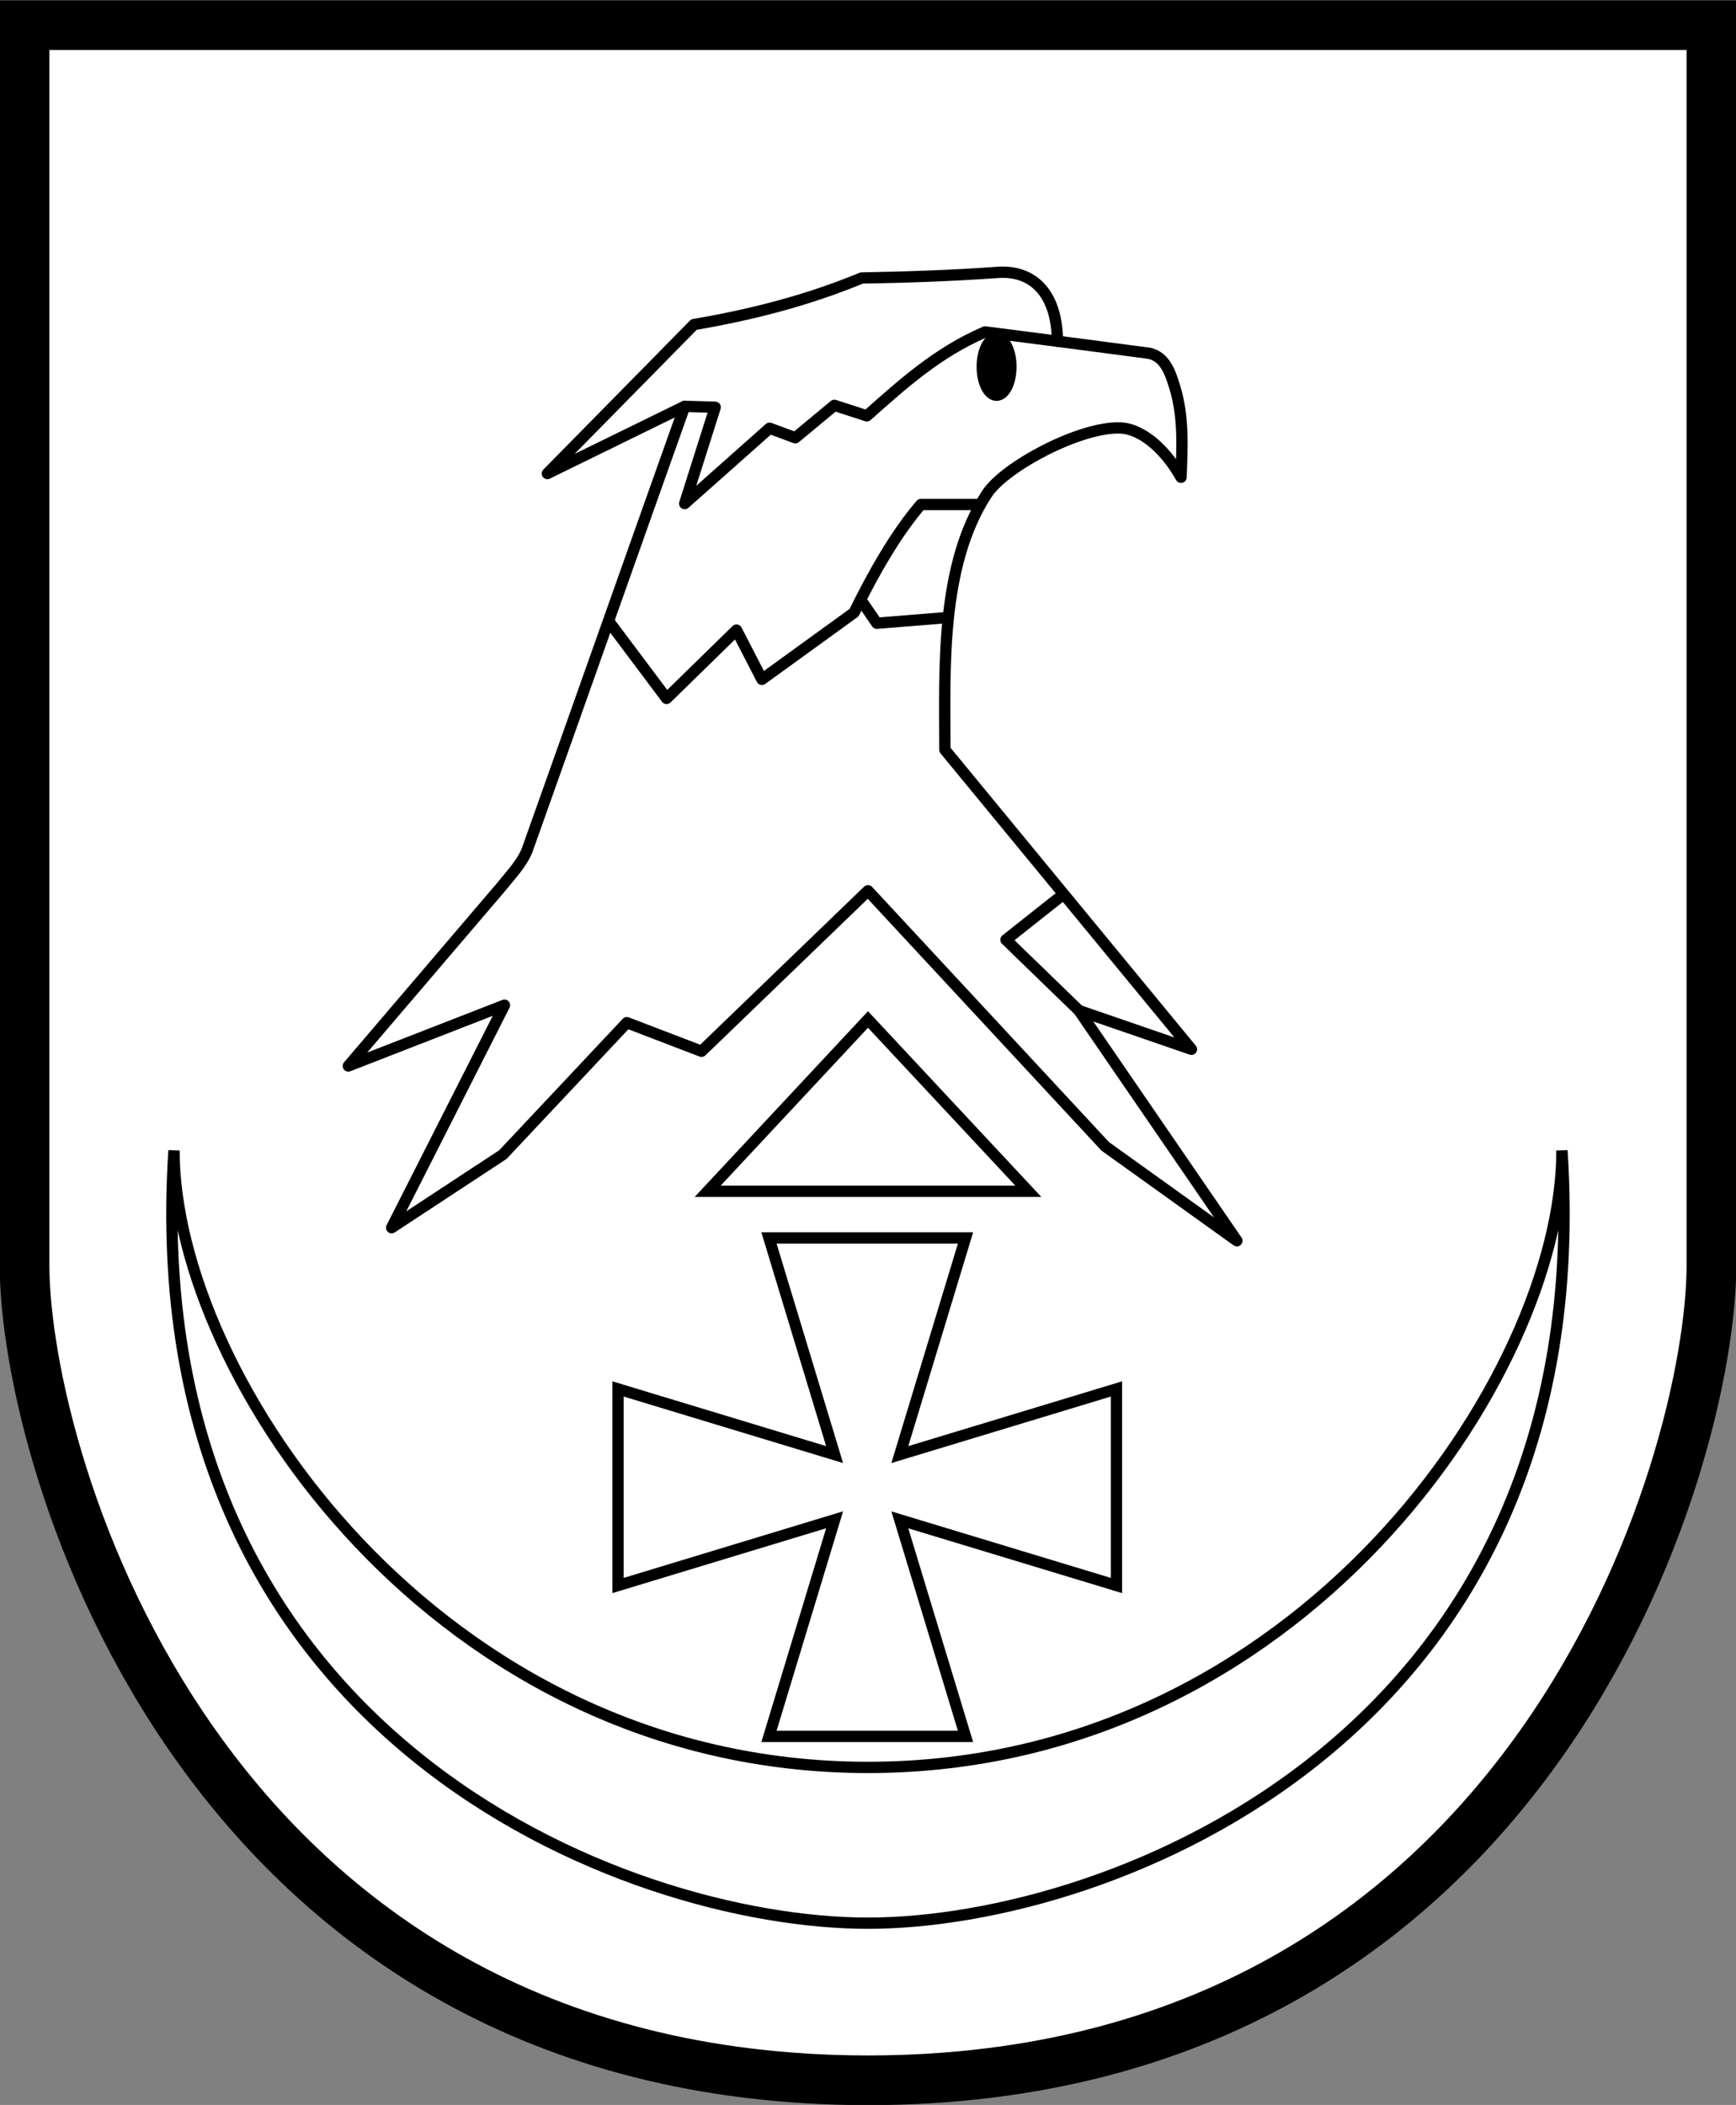
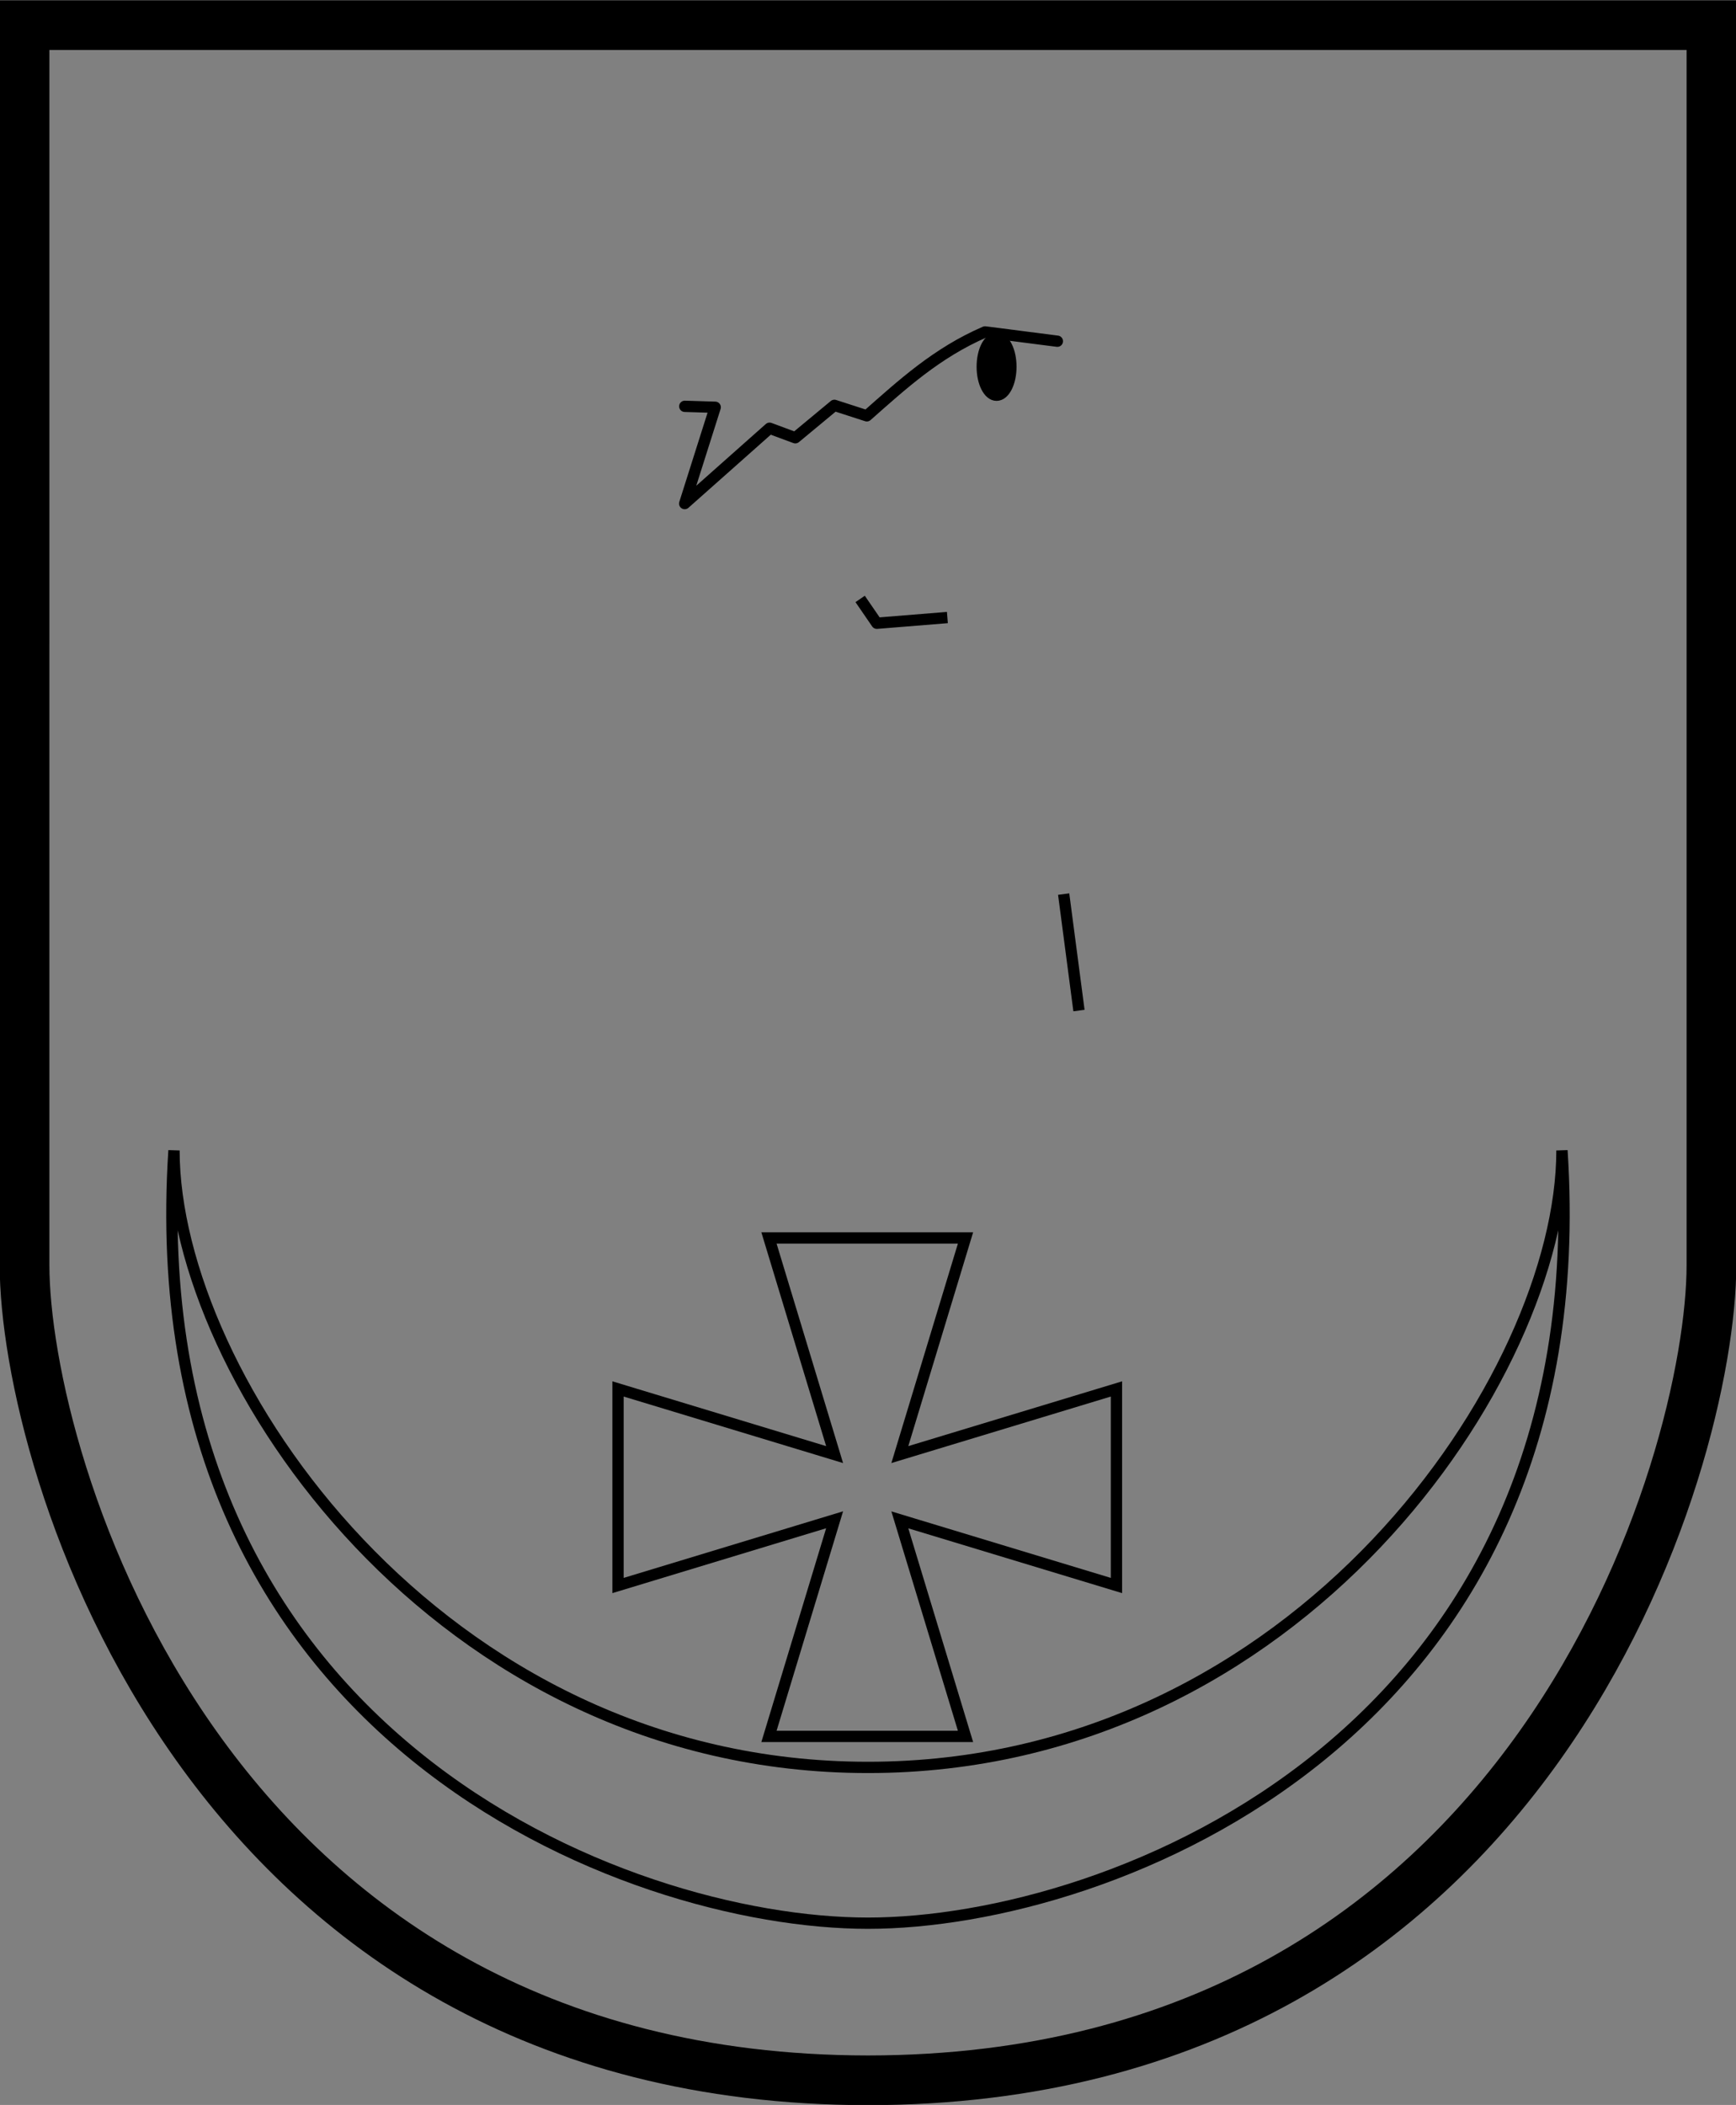
<svg xmlns="http://www.w3.org/2000/svg" version="1.1" width="1024.64" height="1242.24">
  <rect width="100%" height="100%" fill="#808080" stroke="none" />
  <g id="dp_dp001" transform="matrix(1,0,0,1,105.821,101.331)">
-     <path id="dp_path002" fill="white" fill-rule="evenodd" stroke="black" stroke-width="1.333" d="M 904.32,-86.485 C 904.32,157.405 904.323,401.296 904.323,645.188 C 904.333,760.151 800.227,1126.08 406.499,1126.37 C 12.763,1126.08 -91.344,760.151 -91.333,645.188 C -91.333,401.296 -91.331,157.405 -91.331,-86.485 C 74.608,-86.485 738.381,-86.485 904.32,-86.485 Z " />
-     <path id="dp_path003" fill="none" fill-rule="evenodd" stroke="black" stroke-width="6.667" stroke-linejoin="round" d="M 298.305,138.451 L 298.305,138.451 C 267.915,223.789 235.695,315.092 205.304,400.429 C 202.075,408.485 195.197,415.543 189.856,422.237 L 99.781,527.761 L 191.939,491.883 L 125.341,623.201 L 191,580.053 L 264.163,502.201 L 308.248,519.085 L 406.485,424.348 L 546.496,575.176 L 624.233,630.915 L 531.02,495.053 L 597.412,517.917 L 451.879,341.167 C 451.881,294.203 448.837,232.555 476.729,190.048 C 487.244,174.021 531.68,150.291 555.552,151.228 C 566.485,151.657 580.487,161.359 591.263,180.341 C 591.945,162.72 592.959,145.097 587.664,127.476 C 585.355,120.137 582.311,108.709 571.821,107.076 L 518.263,100.039 C 518.252,73.52 505.167,57.824 482.991,59.429 C 456.244,61.361 429.496,62.26 402.748,62.728 C 370.785,75.972 337.632,84.453 303.793,90.192 C 274.949,119.504 246.107,148.816 217.264,178.128 C 244.277,164.903 271.292,151.676 298.305,138.451 Z " />
-     <path id="dp_path004" fill="none" fill-rule="evenodd" stroke="black" stroke-width="6.667" stroke-linejoin="round" d="M 531.02,495.053 L 487.931,453.285 L 521.987,426.319" />
+     <path id="dp_path004" fill="none" fill-rule="evenodd" stroke="black" stroke-width="6.667" stroke-linejoin="round" d="M 531.02,495.053 L 521.987,426.319" />
    <path id="dp_path005" fill="none" fill-rule="evenodd" stroke="black" stroke-width="6.667" stroke-linejoin="round" stroke-linecap="round" d="M 298.361,138.463 L 316.315,139.013 L 298.305,195.856 L 348.395,151.395 L 363.589,157.023 L 386.664,137.888 L 405.799,144.079 C 426.657,125.648 447.076,106.865 475.585,94.553 C 489.811,96.383 504.037,98.209 518.263,100.039" />
-     <path id="dp_path006" fill="none" fill-rule="evenodd" stroke="black" stroke-width="6.667" stroke-linejoin="round" d="M 253.845,265.829 L 287.612,310.852 L 328.884,270.519 L 343.892,299.596 L 398.295,260.201 C 410.325,235.637 423.157,213.476 437.691,196.419 L 472.924,196.419" />
    <path id="dp_path007" fill="none" fill-rule="evenodd" stroke="black" stroke-width="6.667" stroke-linejoin="round" d="M 401.859,252.135 L 411.708,266.485 L 453.355,263.109" />
    <path id="dp_path008" fill="black" fill-rule="evenodd" stroke="black" stroke-width="6.667" stroke-linejoin="round" d="M 482.385,98.284 C 487.055,98.284 490.84,105.815 490.84,115.103 C 490.84,124.391 487.055,131.921 482.385,131.921 C 477.716,131.921 473.931,124.391 473.931,115.103 C 473.931,105.815 477.716,98.284 482.385,98.284 Z " />
    <path id="dp_path009" fill="none" fill-rule="evenodd" stroke="black" stroke-width="6.667" d="M 386.789,757.099 L 348.045,629.249 C 369.384,629.249 446.727,629.249 464.057,629.249 C 451.135,671.865 438.212,714.481 425.289,757.099 C 467.907,744.184 510.523,731.268 553.139,718.353 C 553.139,739.693 553.139,817.036 553.139,834.365 C 510.523,821.452 467.907,808.536 425.289,795.621 C 438.212,838.224 451.135,880.825 464.057,923.429 C 446.727,923.429 369.384,923.429 348.045,923.429 C 360.959,880.812 373.875,838.196 386.789,795.58 C 344.179,808.509 301.567,821.436 258.956,834.365 C 258.956,817.036 258.956,739.693 258.956,718.353 Z " />
-     <path id="dp_path010" fill="none" fill-rule="evenodd" stroke="black" stroke-width="6.667" d="M 406.493,500.327 L 501.128,601.716 L 311.857,601.716 Z " />
    <path id="dp_path011" fill="none" fill-rule="evenodd" stroke="black" stroke-width="6.667" d="M 406.467,941.711 C 151.928,941.711 -3.127,710.245 -3.127,577.624 C -25.639,922.98 263.411,1033.65 406.467,1033.65 C 549.556,1033.65 838.605,922.98 816.093,577.624 C 816.093,710.245 661.005,941.711 406.467,941.711 Z " />
    <path id="dp_path012" fill="none" fill-rule="evenodd" stroke="black" stroke-width="29.333" d="M 904.32,-86.485 C 904.32,157.405 904.323,401.296 904.323,645.188 C 904.333,760.151 800.227,1126.08 406.499,1126.37 C 12.763,1126.08 -91.344,760.151 -91.333,645.188 C -91.333,401.296 -91.331,157.405 -91.331,-86.485 C 74.608,-86.485 738.381,-86.485 904.32,-86.485 Z " />
  </g>
</svg>